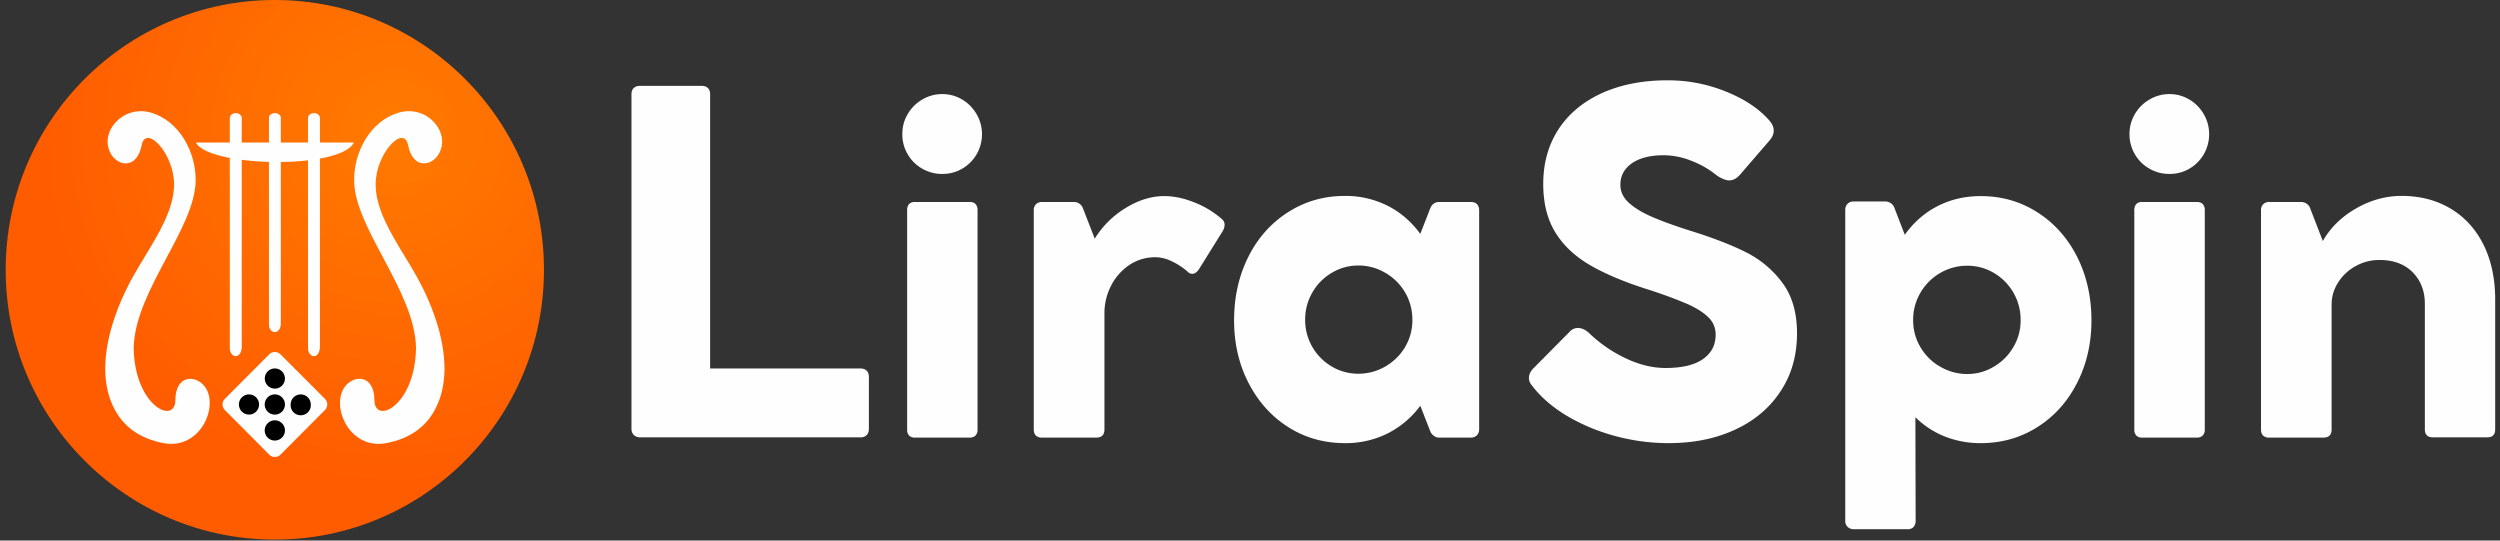
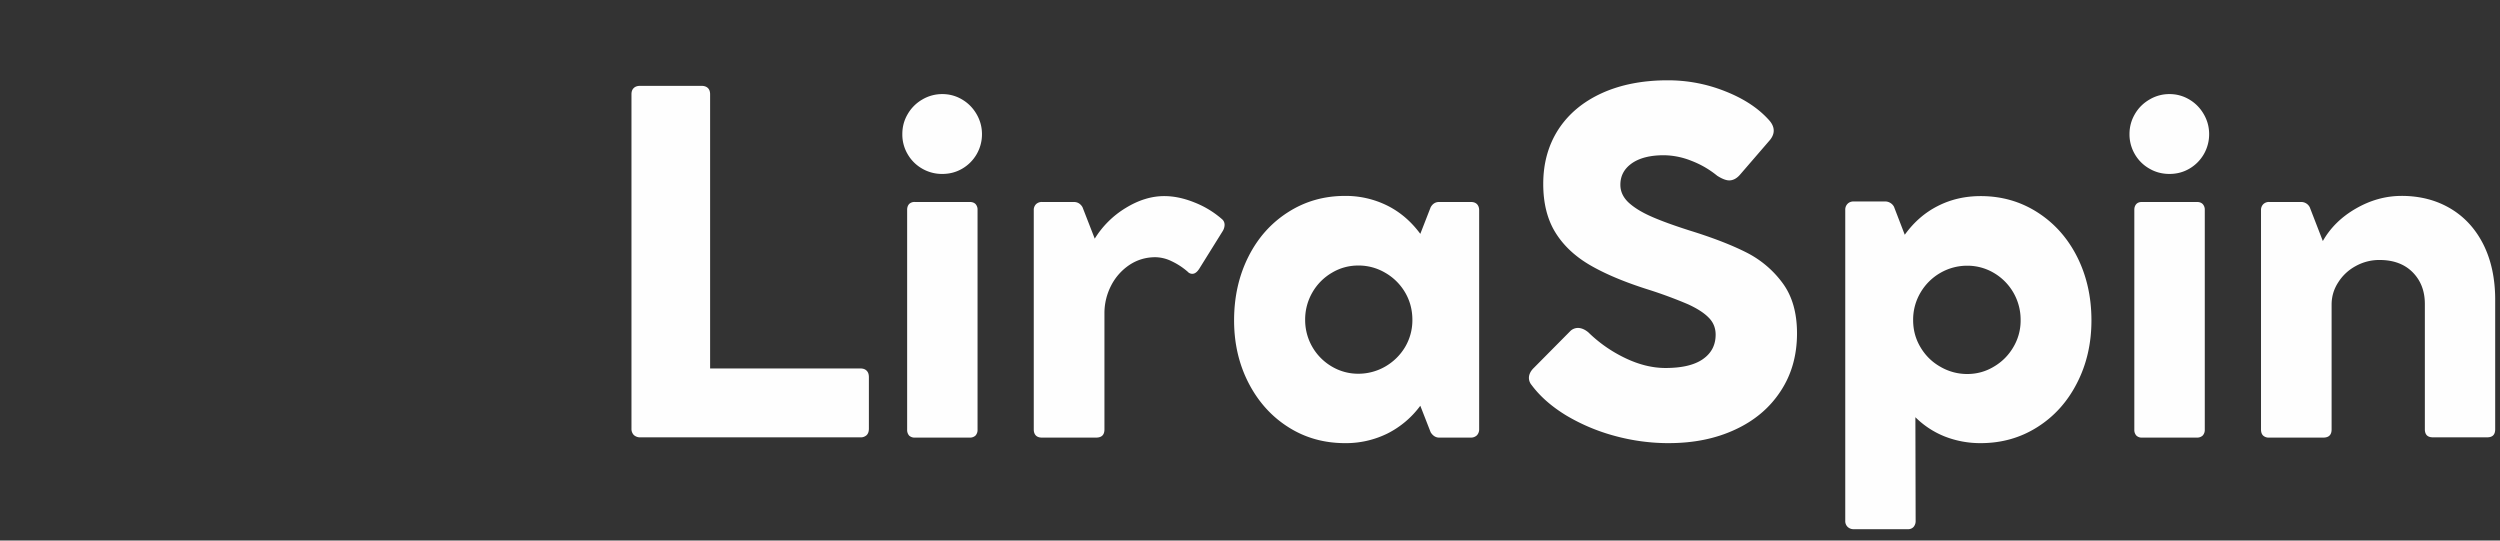
<svg xmlns="http://www.w3.org/2000/svg" width="148" height="32">
  <rect width="100%" height="100%" fill="#333333" stroke="none" />
  <defs>
    <radialGradient id="a" gradientUnits="userSpaceOnUse" cx="0" cy="0" fx="0" fy="0" r="1" gradientTransform="matrix(-13.691 15.753 -15.714 -13.725 23.308 7.83)">
      <stop offset="0" stop-color="#ff7a00" />
      <stop offset="1" stop-color="#ff5c00" />
    </radialGradient>
  </defs>
-   <path d="M16.27 0c8.8 0 15.933 7.152 15.933 15.973 0 8.82-7.133 15.972-15.933 15.972-8.797 0-15.934-7.152-15.934-15.972S7.473 0 16.27 0zm0 0" fill-rule="evenodd" fill="url(#a)" />
-   <path d="M7.832 16.45c.227-.41.48-.829.734-1.25.852-1.4 1.73-2.845 1.739-4.262.015-1.844-1.672-3.614-1.918-2.34-.29 1.453-1.414 1.238-1.825.504-.718-1.274.708-2.907 2.364-2.438 1.656.469 2.687 2.305 2.656 4.059-.027 1.363-.855 2.914-1.719 4.53-.933 1.755-1.91 3.583-1.949 5.333.047 3.453 2.465 4.598 2.469 3.09.012-1.48 1.156-1.485 1.699-.844.941 1.121-.18 3.805-2.379 3.406-1.414-.261-2.437-.98-3.004-2.175-1.12-2.36-.031-5.497 1.133-7.614zm16.883 0c-.227-.41-.48-.825-.735-1.243-.851-1.402-1.734-2.848-1.742-4.27-.011-1.843 1.672-3.613 1.922-2.34.29 1.454 1.414 1.239 1.824.505.715-1.274-.707-2.907-2.363-2.438-1.66.469-2.691 2.305-2.656 4.059.027 1.363.851 2.914 1.715 4.527.933 1.754 1.91 3.586 1.949 5.336-.047 3.453-2.461 4.598-2.465 3.09-.012-1.48-1.16-1.485-1.7-.844-.944 1.121.177 3.805 2.376 3.406 1.418-.261 2.441-.98 3.004-2.175 1.12-2.36.035-5.497-1.13-7.614zm-11.11-7.098v11.222c-.015.63.672.742.707-.031V9.461c.508.066 1.055.11 1.61.125v9.613c-.016.567.672.668.703-.027V9.59c.555-.004 1.102-.04 1.61-.098v11.082c-.016.63.675.742.706-.031V9.387c1.012-.184 1.786-.496 2.012-.95h-2.012v-1.44c0-.169-.156-.302-.351-.302-.195 0-.356.133-.356.301v1.441h-1.609V6.966c0-.149-.156-.27-.352-.27-.195 0-.351.121-.351.27v1.473h-1.61V6.995c0-.168-.16-.3-.355-.3-.195 0-.352.132-.352.3v1.441h-2.011c.21.415.988.72 2.011.915zm0 0" fill="#fefefe" />
-   <path d="M15.941 20.973l-2.632 2.64a.472.472 0 000 .66l2.632 2.645a.47.47 0 00.66 0l2.637-2.645a.472.472 0 000-.66l-2.636-2.64a.472.472 0 00-.66 0zm0 0" fill="#fefefe" />
-   <path d="M16.273 21.813c.329 0 .594.269.594.597a.595.595 0 11-1.191 0c0-.328.265-.598.597-.598zm-2.128 2.132a.594.594 0 111.191 0 .597.597 0 01-.594.598.6.6 0 01-.597-.598zm3.062 0a.595.595 0 111.191 0 .597.597 0 11-1.191 0zm-.934-.597a.597.597 0 11-.006 1.197.597.597 0 01.006-1.197zm0 1.535a.597.597 0 11-.006 1.197.597.597 0 01.006-1.197zm0 0" fill-rule="evenodd" />
  <path d="M50.934 21.813c.164 0 .289.046.375.136.09.09.129.219.129.383v3.043c0 .164-.04.29-.13.383a.51.51 0 01-.374.133H37.902a.55.55 0 01-.375-.133.515.515 0 01-.144-.383V5.585c0-.163.043-.288.137-.374.09-.09.222-.129.382-.129h3.621c.16 0 .29.04.383.129.09.086.133.21.133.375v16.227zm47.855 4.421c-1.086 0-2.152-.144-3.2-.43a11.418 11.418 0 01-2.87-1.21c-.86-.524-1.547-1.125-2.055-1.809a.652.652 0 01-.152-.41c0-.21.101-.414.3-.605l2.172-2.192a.661.661 0 01.426-.164c.203 0 .418.09.625.266a8.12 8.12 0 002.172 1.515c.82.395 1.617.59 2.39.59.966 0 1.708-.172 2.208-.52.504-.347.761-.831.761-1.453 0-.394-.136-.73-.406-1.003-.273-.282-.68-.543-1.222-.793a26.393 26.393 0 00-2.32-.86c-1.454-.457-2.626-.953-3.528-1.484-.899-.531-1.578-1.188-2.04-1.957-.464-.774-.69-1.719-.69-2.828 0-1.227.3-2.301.898-3.227.605-.926 1.46-1.637 2.578-2.148 1.113-.504 2.414-.758 3.898-.758 1.172 0 2.313.215 3.414.656 1.106.438 1.97 1.012 2.598 1.723.168.191.258.394.258.601 0 .192-.078.38-.23.563l-1.75 2.027c-.2.239-.422.356-.657.356-.18 0-.418-.09-.707-.274a5.526 5.526 0 00-1.539-.89A4.5 4.5 0 0098.5 9.19c-.8 0-1.43.157-1.887.473-.46.324-.687.742-.687 1.277 0 .403.168.754.5 1.063.336.305.789.578 1.351.824.567.25 1.301.516 2.215.809 1.367.422 2.492.855 3.375 1.3a6.023 6.023 0 012.168 1.829c.567.77.848 1.761.848 2.968 0 1.305-.324 2.45-.977 3.434-.648.988-1.547 1.742-2.695 2.27-1.152.535-2.457.796-3.922.796zM55.785 10.297a2.33 2.33 0 01-1.191-.313 2.315 2.315 0 01-.86-.855 2.283 2.283 0 01-.316-1.188c0-.43.102-.82.316-1.183a2.35 2.35 0 01.86-.863 2.303 2.303 0 011.191-.325c.43 0 .82.11 1.18.325.36.214.64.503.851.867.211.367.317.758.317 1.18a2.353 2.353 0 01-1.168 2.043c-.36.21-.75.312-1.18.312zm1.621 1.66c.149 0 .262.04.344.121a.481.481 0 01.121.34v13.02a.488.488 0 01-.121.347.478.478 0 01-.344.121h-3.25a.465.465 0 01-.336-.12.504.504 0 01-.117-.349V12.418c0-.145.043-.254.117-.34a.449.449 0 01.336-.121zm14.926 1.008c.113.094.164.21.164.355a.742.742 0 01-.121.375l-1.379 2.215c-.129.2-.266.3-.41.3a.36.36 0 01-.27-.12 4.086 4.086 0 00-.964-.63 2.257 2.257 0 00-.954-.233c-.562 0-1.074.152-1.535.457a3.24 3.24 0 00-1.086 1.226 3.56 3.56 0 00-.394 1.668v6.844c0 .324-.164.484-.496.484H61.68c-.153 0-.274-.043-.352-.12-.086-.087-.129-.204-.129-.364V12.445a.48.48 0 01.14-.363.495.495 0 01.356-.125h1.867c.114 0 .211.023.305.078a.635.635 0 01.219.235l.723 1.859a5.492 5.492 0 011.836-1.82c.761-.465 1.52-.7 2.277-.7.574 0 1.164.125 1.777.371a5.568 5.568 0 011.633.985zm14.738-1.008c.16 0 .274.04.364.125.086.09.132.211.132.363V25.41a.511.511 0 01-.136.363.51.51 0 01-.36.133H85.2c-.208 0-.376-.11-.505-.316l-.613-1.57a5.46 5.46 0 01-1.937 1.64 5.55 5.55 0 01-2.516.574c-1.238 0-2.36-.312-3.356-.945-.996-.629-1.78-1.5-2.355-2.61-.57-1.105-.86-2.343-.86-3.71 0-1.41.29-2.672.856-3.79.566-1.12 1.352-1.992 2.356-2.628 1-.637 2.117-.953 3.347-.953a5.53 5.53 0 012.528.582c.765.386 1.406.945 1.937 1.664l.613-1.574c.118-.211.285-.313.504-.313zm-6.664 10.168A3.18 3.18 0 0082 21.703a3.25 3.25 0 001.18-1.156 3.11 3.11 0 00.433-1.61c0-.593-.144-1.136-.433-1.628A3.211 3.211 0 0082 16.145a3.093 3.093 0 00-1.594-.426c-.55 0-1.074.14-1.554.426a3.178 3.178 0 00-1.157 1.164 3.192 3.192 0 00-.43 1.628 3.186 3.186 0 001.586 2.766 3.043 3.043 0 001.555.422zm36.852-10.516c1.23 0 2.347.317 3.347.954 1 .636 1.786 1.511 2.352 2.624.57 1.126.856 2.383.856 3.782 0 1.367-.286 2.605-.856 3.71-.566 1.11-1.352 1.981-2.352 2.61-1 .633-2.117.945-3.347.945a5.76 5.76 0 01-2.117-.39 5.166 5.166 0 01-1.75-1.145l.015 6.137a.53.53 0 01-.12.355.427.427 0 01-.333.137h-3.207a.501.501 0 01-.367-.137.474.474 0 01-.14-.355V12.418a.48.48 0 01.14-.355c.09-.09.21-.137.355-.137h1.871a.594.594 0 01.52.316l.637 1.656c.535-.742 1.18-1.308 1.949-1.699.77-.394 1.617-.59 2.547-.59zm-.793 10.532c.555 0 1.078-.141 1.555-.426a3.177 3.177 0 001.164-1.156 3.06 3.06 0 00.437-1.606 3.207 3.207 0 00-1.586-2.797 3.067 3.067 0 00-1.57-.426 3.17 3.17 0 00-1.598.426 3.22 3.22 0 00-1.172 1.164 3.138 3.138 0 00-.437 1.633c0 .582.144 1.117.437 1.606.29.488.68.875 1.18 1.156a3.13 3.13 0 001.59.426zm11.969-11.844c-.43 0-.829-.102-1.188-.313a2.298 2.298 0 01-.863-.855 2.32 2.32 0 01-.317-1.188c0-.43.106-.82.317-1.183.207-.36.496-.649.863-.863a2.28 2.28 0 011.188-.325c.43 0 .82.11 1.18.325.359.214.64.503.85.867.212.367.317.758.317 1.18a2.353 2.353 0 01-1.168 2.043c-.36.21-.75.312-1.18.312zm1.62 1.66c.15 0 .262.04.344.121a.483.483 0 01.125.34v13.02a.49.49 0 01-.125.347.478.478 0 01-.343.121h-3.25a.449.449 0 01-.332-.12.488.488 0 01-.121-.349V12.418c0-.145.043-.254.12-.34.079-.082.188-.121.333-.121zm12.118-.36c1.09 0 2.055.25 2.894.747.836.496 1.489 1.21 1.954 2.136.46.922.695 2.012.695 3.266v7.664c0 .324-.156.48-.477.48h-3.21c-.153 0-.274-.038-.356-.117-.082-.085-.121-.203-.121-.363v-7.418c0-.765-.242-1.39-.727-1.879-.48-.48-1.133-.722-1.953-.722a2.87 2.87 0 00-1.418.363 2.778 2.778 0 00-1.039.976c-.258.399-.383.84-.383 1.301v7.39c0 .325-.164.485-.496.485h-3.207a.488.488 0 01-.351-.12c-.086-.087-.125-.204-.125-.364V12.445a.48.48 0 01.14-.363.479.479 0 01.352-.125h1.867a.572.572 0 01.527.313l.774 2c.445-.786 1.097-1.43 1.96-1.926.864-.496 1.758-.746 2.7-.746zm0 0" fill="#fefefe" />
</svg>